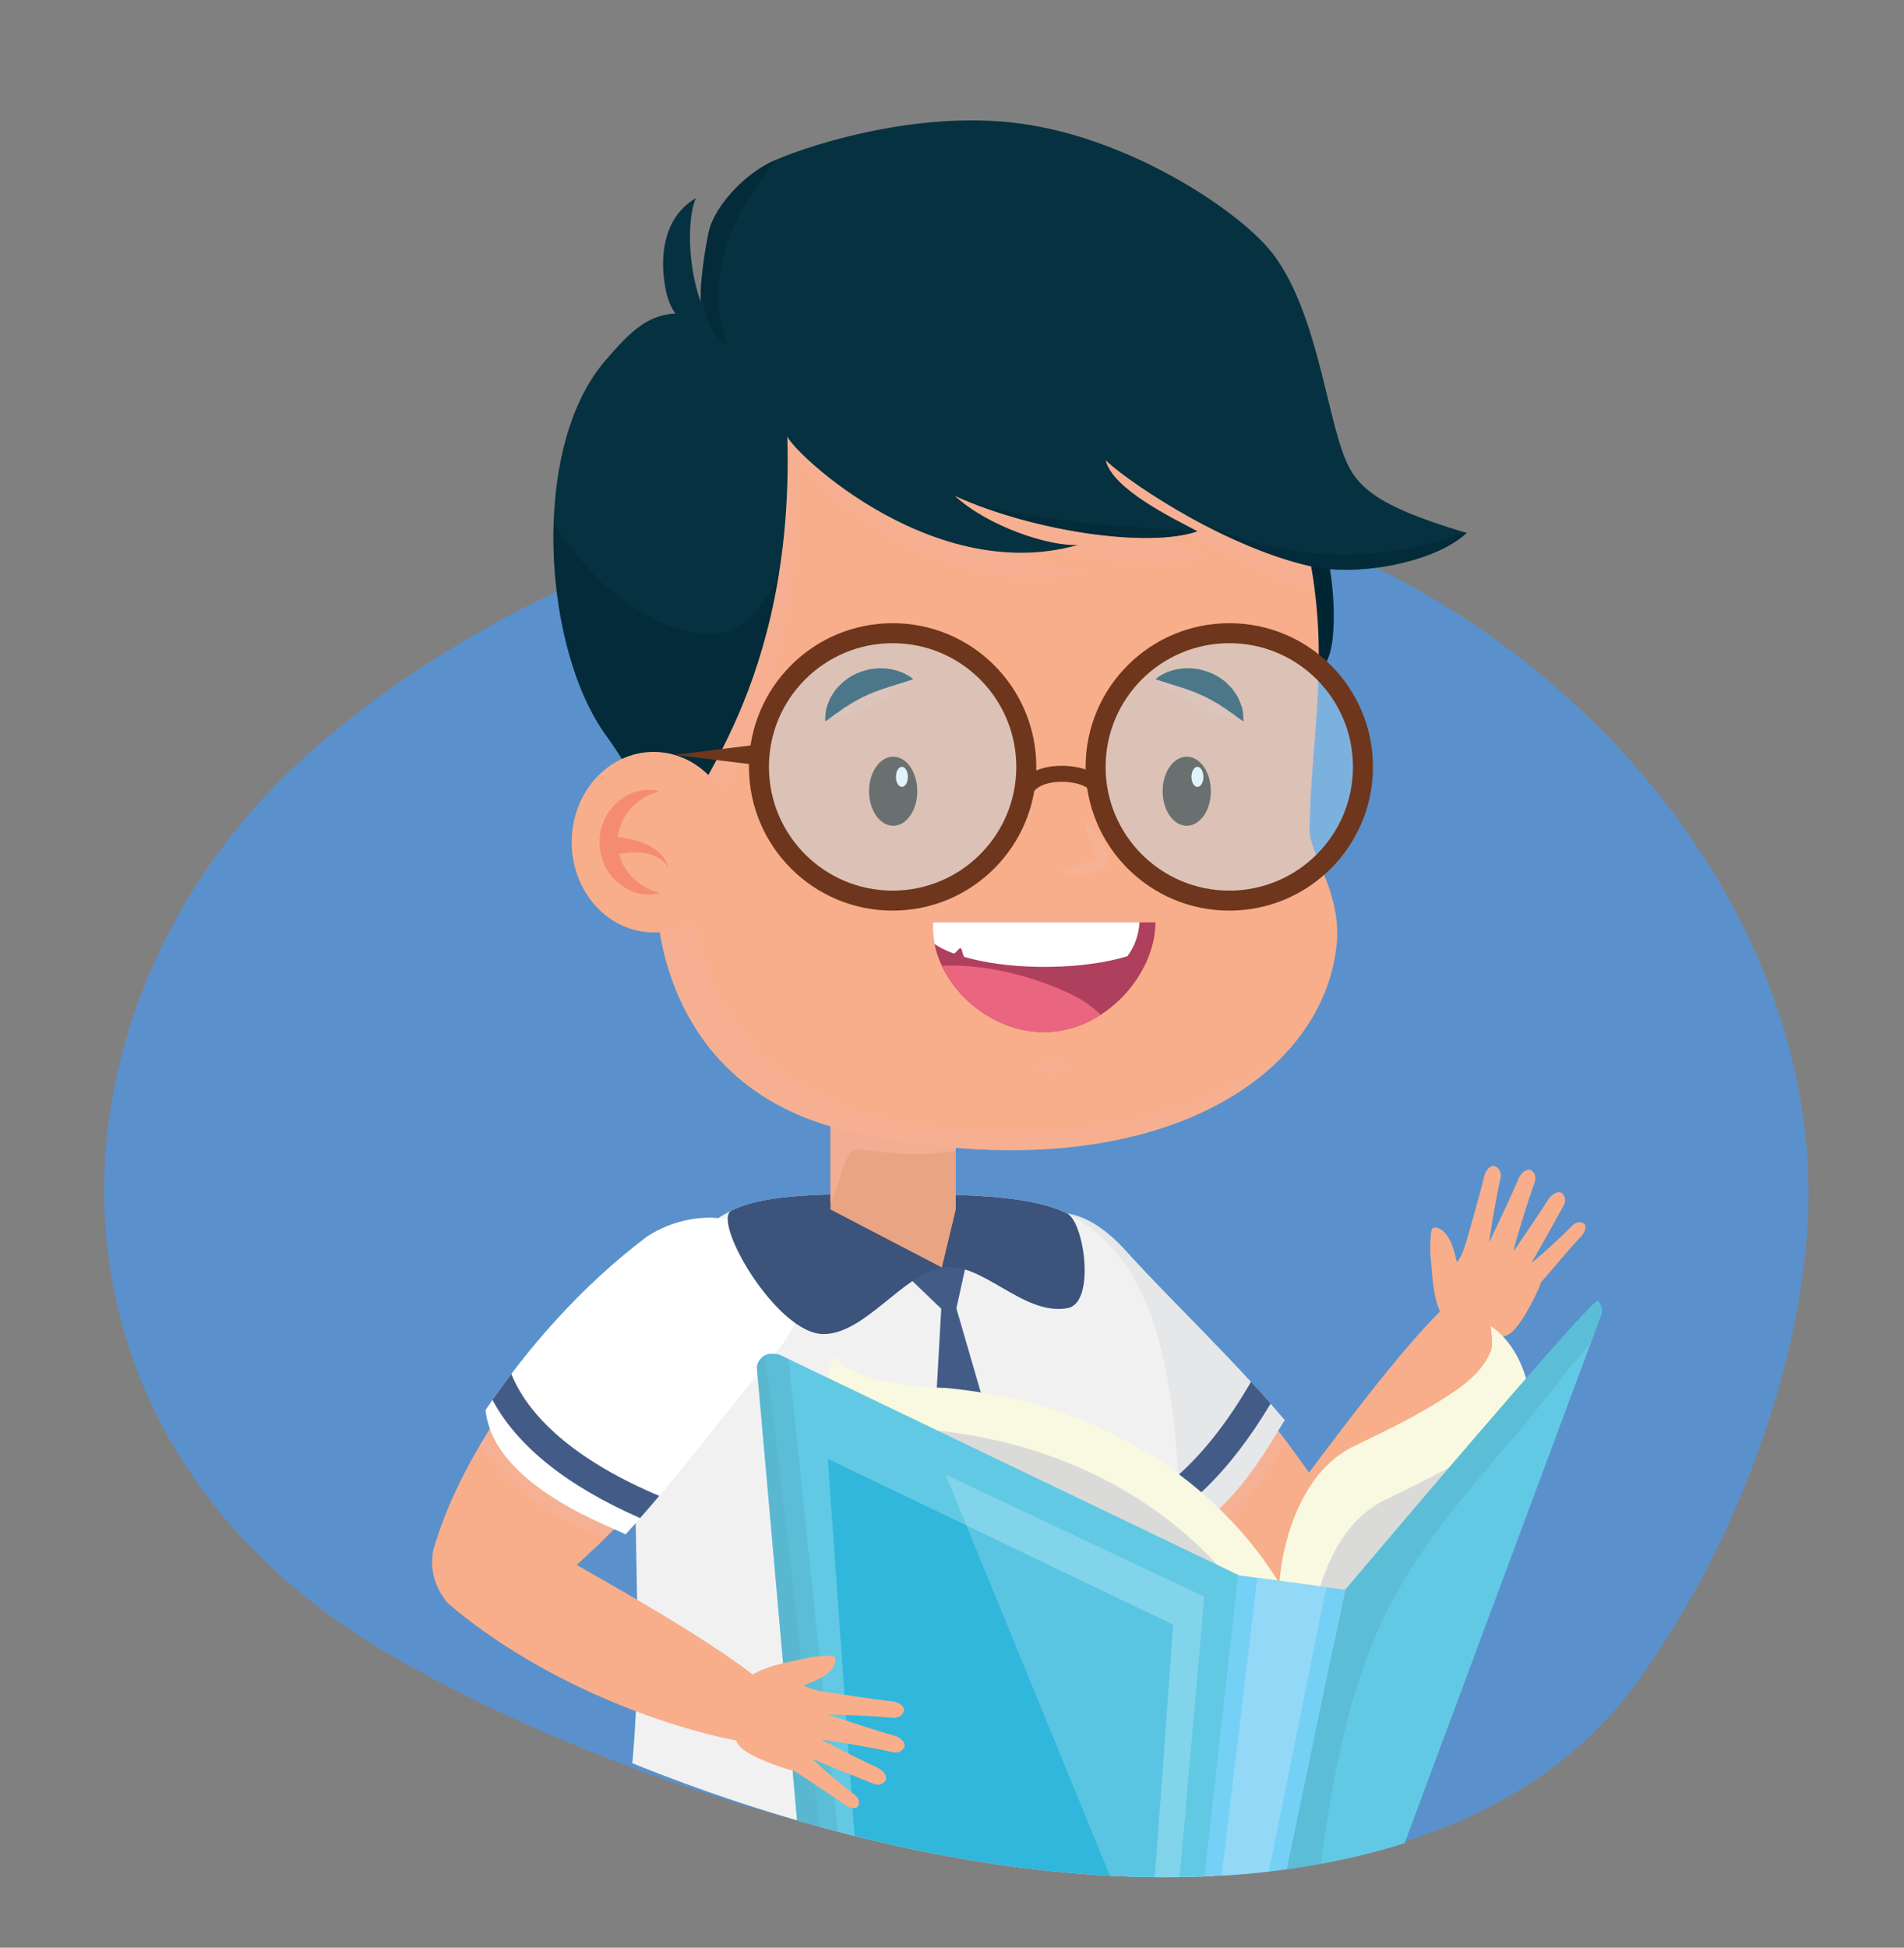
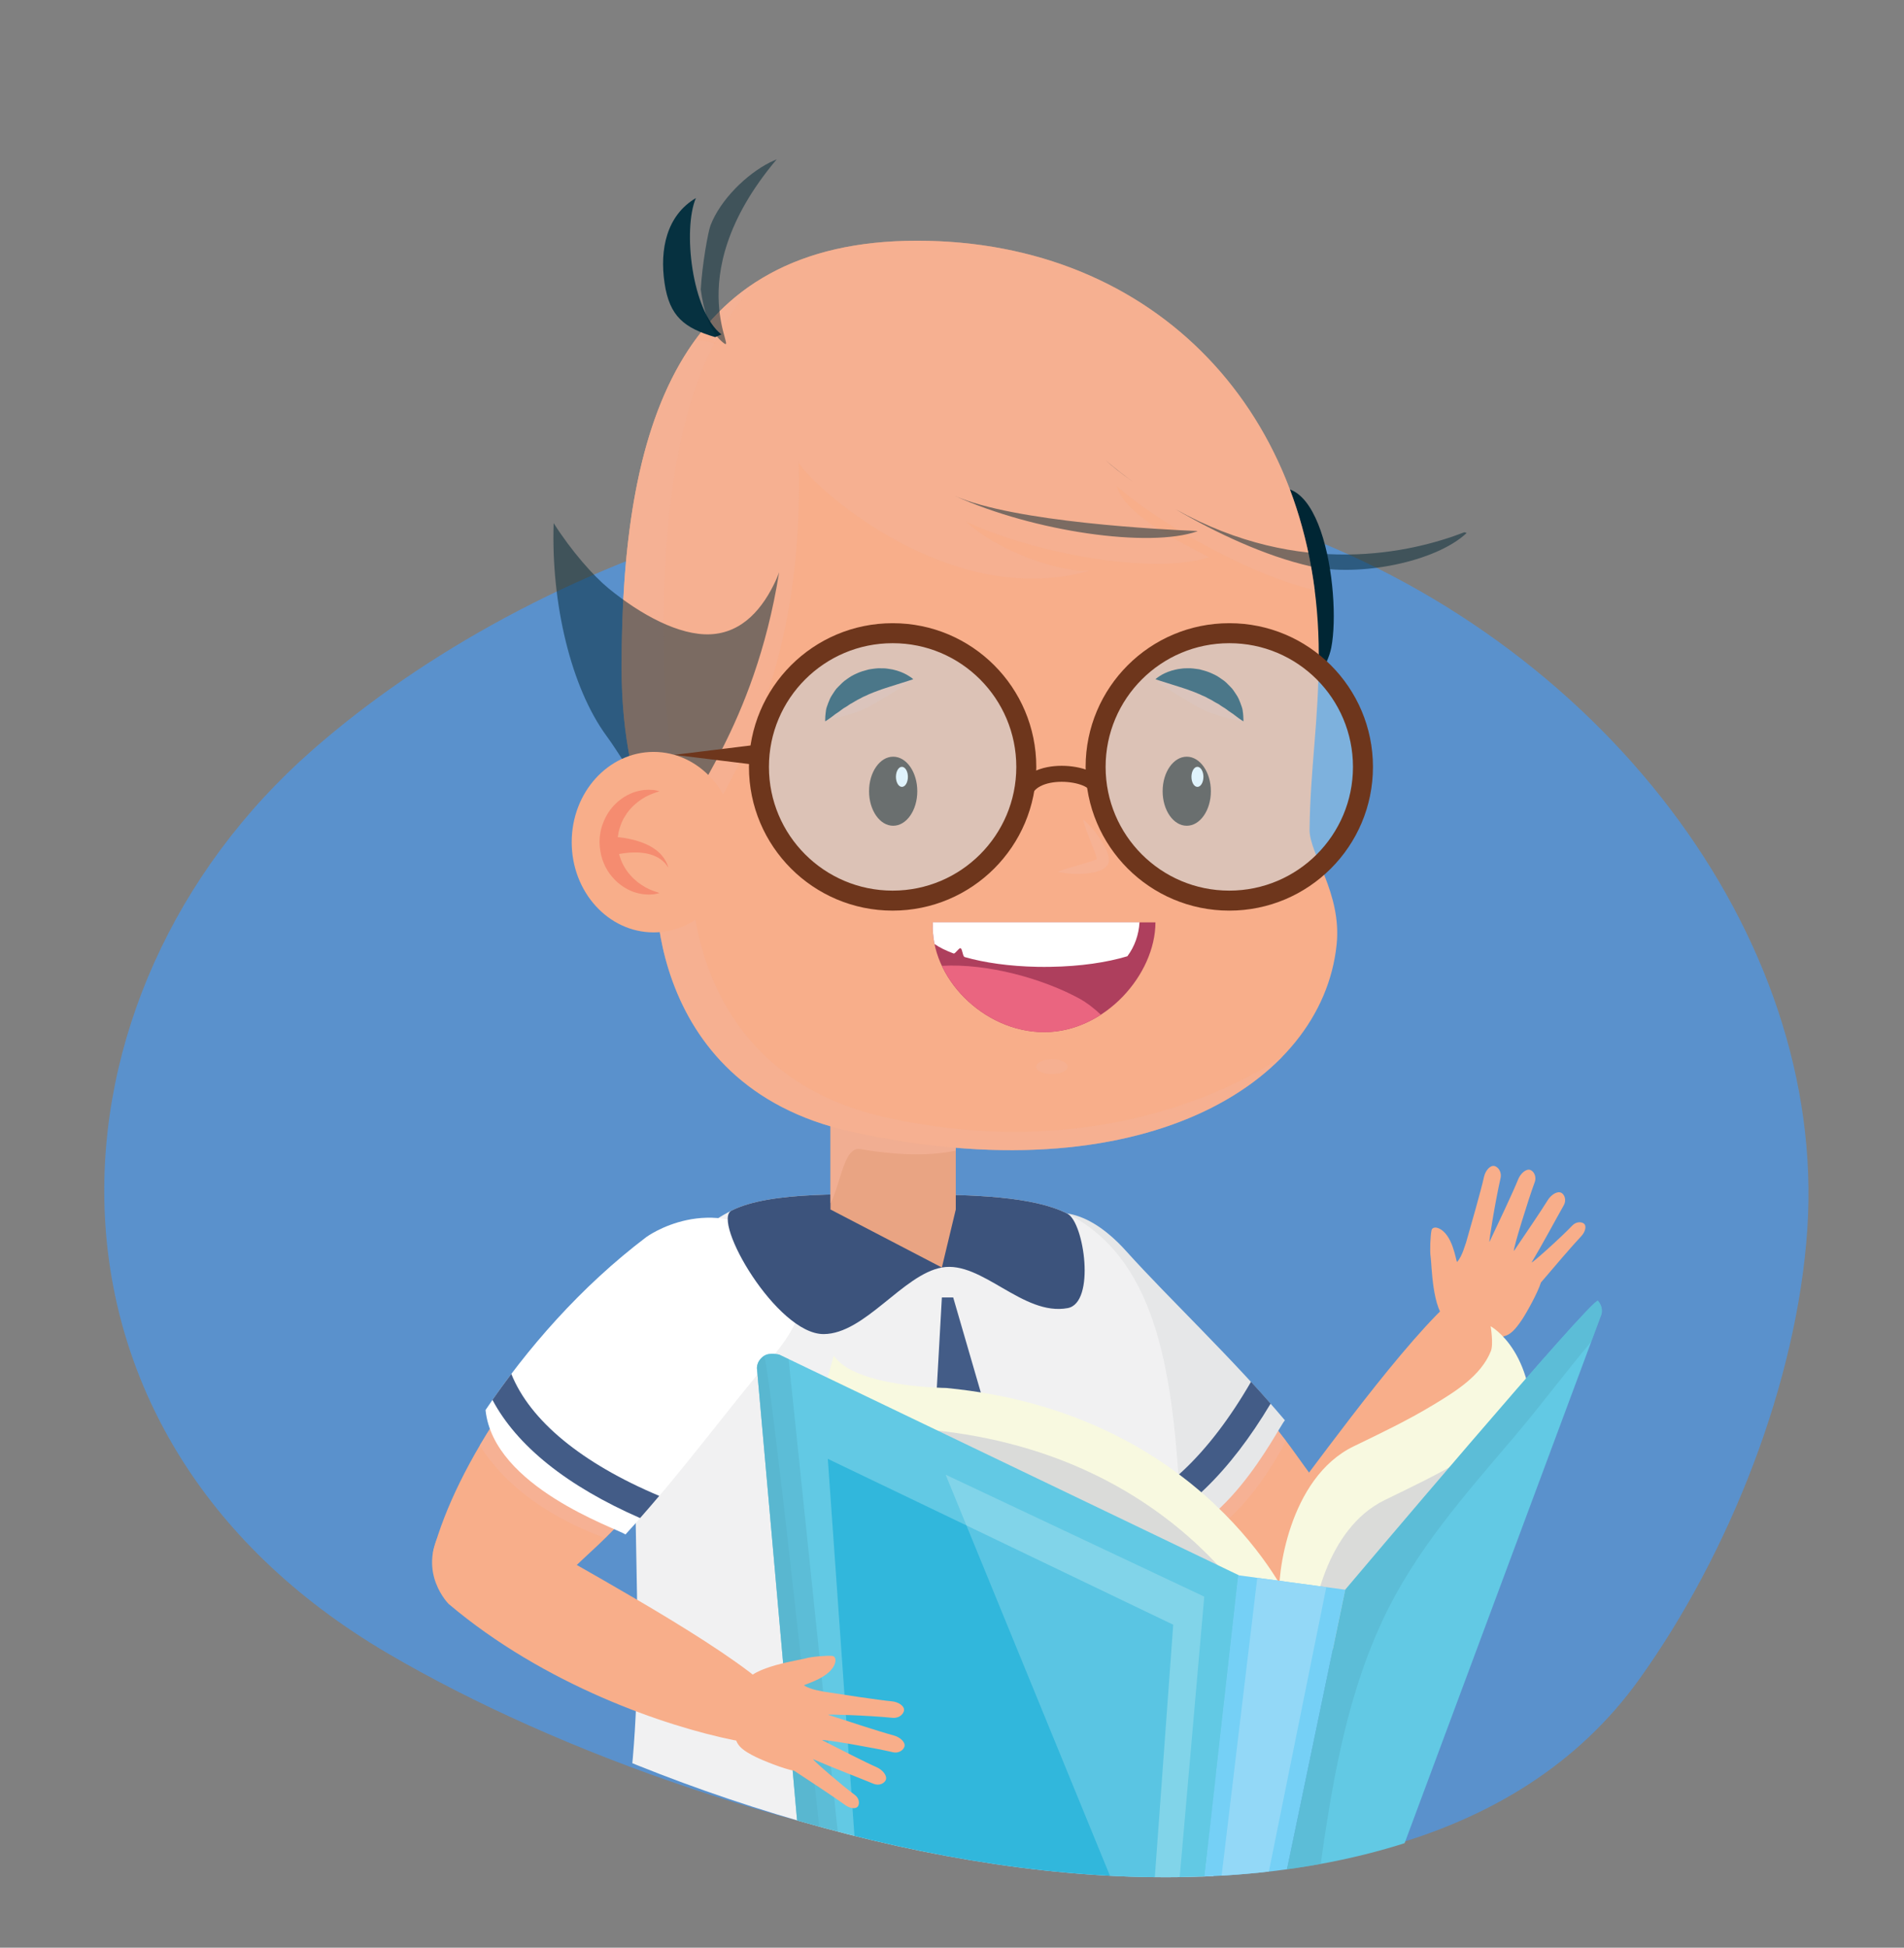
<svg xmlns="http://www.w3.org/2000/svg" xmlns:xlink="http://www.w3.org/1999/xlink" version="1.1" id="Layer_1" x="0px" y="0px" viewBox="0 0 2068.2 2115" style="enable-background:new 0 0 2068.2 2115;" xml:space="preserve">
  <rect x="0" y="0" width="2068.2" height="2115" fill="#808080" stroke="none" />
  <style type="text/css">
	.st0{fill:#5A91CC;}
	.st1{clip-path:url(#SVGID_00000121968495077191819930000010148070556010547597_);}
	.st2{fill:#002634;}
	.st3{fill:#F8AE8A;}
	.st4{opacity:0.7;fill:#F5B399;}
	.st5{fill:#E6E7E8;}
	.st6{fill:#435C87;}
	.st7{fill:#FFFFFF;}
	.st8{fill:#3C537C;}
	.st9{fill:#F1F1F2;}
	.st10{fill:#D0D2D3;}
	.st11{fill:#E9A483;}
	.st12{opacity:0.5;fill:#F5B399;}
	.st13{fill:#063140;}
	.st14{opacity:0.5;fill:#002634;}
	.st15{fill:#F58C70;}
	.st16{opacity:0.7;}
	.st17{fill:#F5B399;}
	.st18{fill:#AE3F5D;}
	.st19{fill:#EA6580;}
	.st20{fill:#3B2314;}
	.st21{opacity:0.5;fill:#D57E35;}
	.st22{opacity:0.4;fill:#B2E2F9;}
	.st23{fill:none;stroke:#6E361C;stroke-width:21.716;stroke-miterlimit:10;}
	.st24{fill:none;stroke:#6E361C;stroke-width:17.373;stroke-linecap:round;stroke-linejoin:round;stroke-miterlimit:10;}
	.st25{fill:#6E361C;}
	.st26{fill:#F8F9E0;}
	.st27{fill:#DADBD9;}
	.st28{fill:#62C9E4;}
	.st29{opacity:0.5;fill:#57B3CB;}
	.st30{opacity:0.5;fill:#00A7D5;}
	.st31{opacity:0.2;fill:#FFFFFF;}
	.st32{fill:#75D0F6;}
	.st33{fill:#93D8F7;}
</style>
  <g id="Background">
</g>
  <g>
    <path class="st0" d="M803.1,567.5c188.9-53.5,394.1-62.5,581,2.3c353.2,122.6,600.3,444.8,579.1,764.6   c-11,166-84.3,352.2-182.7,489.3c-265,369.3-994.5,185.3-1358.5-27.8C9.3,1554.3,40,1077.1,339,814.8   C459.5,709,624,618.3,803.1,567.5z" />
  </g>
  <g>
    <defs>
      <path id="SVGID_1_" d="M877.9,63c196.6-83.1,435.5-7.6,621.2,62c350.9,131.6,578.7,528.3,533.3,942.1    c-23.6,214.7-75.8,501.4-186.3,685.4c-297.6,495.6-1111,247.5-1466.1,0C-22.8,1472,91.2,879,415.5,518.6    C546.3,373.3,691.5,141.8,877.9,63z" />
    </defs>
    <clipPath id="SVGID_00000008111029735437478850000017293579403825188788_">
      <use xlink:href="#SVGID_1_" style="overflow:visible;" />
    </clipPath>
    <g style="clip-path:url(#SVGID_00000008111029735437478850000017293579403825188788_);">
      <path class="st2" d="M1446.1,703.2c-7.8,39.9-64.4,94.2-104.9,63.7c-41.6-31.4-21.4-185.6,15.9-220.1    C1433.8,476.1,1457.5,644.7,1446.1,703.2z" />
      <g>
        <g>
          <path class="st3" d="M1099.2,1480.3c0,0-36.1-65.1,20.7-120.9c42.6-41.8,85.4-4,104.4,17.1c50.9,56.5,130.5,128.7,183,202.3      c53.9,75.6,79.9,100.8,68.4,114.3c-13.1,15.2-67.8,67.1-89.4,58.2C1301.9,1716.4,1178.5,1617.8,1099.2,1480.3z" />
          <path class="st4" d="M1119.9,1359.4c-56.8,55.8-20.7,120.9-20.7,120.9c49.8,86.3,116.9,157.2,180.8,206.7      c52.2-24.5,89.9-70.7,116.9-122.4c-52.2-68.6-125-135.2-172.6-188.1C1205.4,1355.3,1162.5,1317.5,1119.9,1359.4z" />
          <path class="st5" d="M1102.3,1338.9c-65.9,64.7-24.1,140.3-24.1,140.3c44.7,77.5,104,144.1,164.4,196.9      c83.9,1.8,144.6-123.9,153.1-133.8c-56.7-67.2-125.1-131.2-172.3-183.6C1201.5,1334.2,1151.8,1290.3,1102.3,1338.9z" />
          <path class="st6" d="M1380.2,1524.2c-7-8-14.1-15.9-21.3-23.7c-45.9,79.4-98.8,129-151.7,142.8c8.4,8.2,16.9,16.2,25.4,23.9      C1285.5,1647.1,1335.7,1598.7,1380.2,1524.2z" />
          <path class="st3" d="M1446.7,1742.2c0,0-37.8,29.5-79.7-1.4c-31.4-23.2-4.1-64.7,11.2-84.1c41-51.9,133.3-183.1,193.9-240.3      c26.1-24.7,66.7,17.7,60.4,36.3C1608,1525.5,1547,1649.9,1446.7,1742.2z" />
          <path class="st3" d="M1572,1433.4c-16.5-8.9-16.8-62-18-68.6c-1-6-0.3-23.3,1-28.9c0.5-2.2,3-3.8,7.1-2.3      c16,5.9,19.5,36.2,20.6,36.8c5.9-6.3,9.1-20.1,9.6-20.4c5.6-19.7,16.3-56.7,19.7-72.1c1.4-6.3,6.4-12.9,11.4-11.7      c3.5,0.8,8.2,5.9,6.5,13.4c-6.1,27.1-12.7,68.8-12,69c8.7-18.4,25.4-53.5,31.3-68.2c2.5-6,8.5-11.7,13.2-9.9      c3.4,1.3,7.3,6.9,4.4,14c-6.2,16.5-23.8,73.1-22.3,73.9c12-17.7,29.5-43.4,36.7-55.1c3.4-5.6,10.3-10.4,14.8-8      c3.2,1.7,6.2,7.7,2.2,14.3c-8,14-22.4,41.1-34.5,61.3c0.9,0.7,32.7-27.9,44.1-40c4.6-4.8,10.4-4.1,12.8-2.1      c3.2,2.8,1,9.4-2.9,13.5c-9.7,10.2-32.8,37.3-43.9,50.4c-3.3,10.8-15.2,32.2-20.2,39.8c-8.1,12.2-13.2,16.8-19.9,18.6l-13.3,4.3      C1620.3,1455,1591.1,1456.2,1572,1433.4z" />
        </g>
      </g>
      <g>
        <g>
          <path class="st3" d="M675.5,2482.6c-32.4,57.2-74.3,299.5-56.2,314c15.5,12.3,97,32.6,102.6,23.7      c21.1-33.6,113.6-277.3,113.6-277.3s11.8-47.8-40-71.4C719.6,2437,688.9,2458.9,675.5,2482.6z" />
        </g>
        <g>
          <path class="st7" d="M632.9,2631.8c-15.1,78-23.7,156.7-13.6,164.7c15.5,12.3,97,32.6,102.6,23.7      c10.6-16.9,39.4-87.3,65.4-152.9c0,0-27.4,7.6-54.2,2.4C661.5,2651.7,632.9,2631.8,632.9,2631.8z" />
        </g>
        <g>
          <path class="st3" d="M834.6,2542.9c30.4-58.2,118.6-304.5,100-318.3c-15.9-11.8-219.5-62.3-224.9-53.2      c-19.9,34.3-37.1,316.6-37.1,316.6s-10.2,48.2,42.4,70C792.1,2589.9,822.1,2567,834.6,2542.9z" />
        </g>
      </g>
      <g>
        <g>
          <path class="st3" d="M1131.8,2529.5c-10,64.9,36.7,306.4,58.8,313.5c18.9,6,102.2-3.9,104.3-14.3c7.8-38.9,7.9-299.5,7.9-299.5      s-5.9-48.9-62.7-52.6C1156.9,2471.3,1136,2502.7,1131.8,2529.5z" />
        </g>
        <g>
          <path class="st7" d="M1144.9,2684.2c13.5,78.3,33.4,154.9,45.7,158.8c18.9,6,102.2-3.9,104.3-14.3c3.9-19.6,5.9-95.6,6.9-166.2      c0,0-23,16.8-49.8,21.5C1178.7,2692.7,1144.9,2684.2,1144.9,2684.2z" />
        </g>
        <g>
          <path class="st3" d="M1302,2529.5c7.8-65.2,2.9-326.7-19.4-333c-19.1-5.4-227.3,19.6-229.1,30c-6.5,39.1,77.6,309.2,77.6,309.2      s7.6,48.7,64.5,50.4C1278.9,2588.6,1298.8,2556.5,1302,2529.5z" />
        </g>
      </g>
      <path class="st8" d="M1336.6,2437.4c0,0-50.7,37.7-126.5,59c-82.1,23.1-122.4,11-122.4,11L983,2214.5c0,0-110-76.4-51.5-162.4    c37.4-55,367.7-78.8,367.7-78.8L1336.6,2437.4z" />
      <path class="st6" d="M884.7,2523.3c0,0-62.6,8.7-139.3-8.9c-83.1-19.1-112.7-49-112.7-49l48.5-307.3c0,0-59.9-119.7,32.7-167.2    c59.2-30.3,360.5,107.1,360.5,107.1L884.7,2523.3z" />
      <path class="st9" d="M1330.9,2086.1c-90.9-308.1,15.8-672.9-171.5-768.2c-36.5-18.6-101.8-20.8-167.4-20.8    c-68.7,0-154.6-4-197.4,17.5c-191.4,96.3-40.2,463.3-141.4,771.4C636.6,2136.2,1345.8,2136.7,1330.9,2086.1z" />
      <g>
        <g>
          <path class="st3" d="M703.6,1364.2c0,0,60.1-44,122.6,5.4c46.8,37,14.7,84.2-3.8,105.8c-49.7,57.6-111.3,145.6-177.7,207      c-68.2,63-90,92-104.8,82.2c-16.7-11-75.1-58.9-69-81.4C494.8,1594.9,577.1,1460.1,703.6,1364.2z" />
          <path class="st4" d="M826.1,1369.6c-62.5-49.3-122.6-5.4-122.6-5.4c-79.4,60.2-141.3,135.7-182.4,205.4      c30.9,48.7,81.4,80.3,136.1,100.6c61.6-60.4,118.5-140.9,165-194.8C840.9,1453.8,873,1406.6,826.1,1369.6z" />
          <path class="st7" d="M844.3,1349.5c-72.5-57.3-142.2-6.2-142.2-6.2c-71.3,54-129.9,121.3-174.7,187.9      c8.7,83.5,141.1,127.9,152,135.1c59.5-64.7,114.4-140.6,160.5-194C861.4,1447.3,898.6,1392.5,844.3,1349.5z" />
          <path class="st6" d="M695.3,1648.5c7-8,14-16,20.8-24.1c-84.5-35.6-140.4-81.8-160.7-132.5c-7.1,9.4-13.9,18.8-20.5,28.2      C561.4,1570,615.8,1613.7,695.3,1648.5z" />
        </g>
      </g>
-       <polygon class="st6" points="975.7,1376.4 1035.9,1434.1 1052.2,1360.5   " />
      <g>
        <path class="st10" d="M1162.1,2884.5c0,0-2.2,48.3,13.4,52.7l197.9,6.1l32.7-6.6l-16.2-27.9L1162.1,2884.5z" />
        <path class="st8" d="M1162.1,2857.7c0-25.2-1.7-51.2,4.4-59.8c6.6-9.2,12.8,27.4,63.2,21.9c45.3-4.9,66.2-20.6,66.2-20.6v-15.6     c0,0,4,9.7,53.7,9.7c16,0,38.8-9.7,38.8-9.7l12,135.1l-155.1-3.2c-4.6,0.4-9.4,0.6-14.8,0.6     C1152.5,2915.8,1162.1,2890,1162.1,2857.7z" />
        <path class="st7" d="M1385.4,2783.6c0.3,0,5.6-4.5,7.8-4.7c73.7-6.1,119.6,42.5,119.6,94.8c0,9.9-1.9,19.4-5.5,28.4     c0,0-37.4,16.6-114.1,16.7c-0.3,0-0.5,0-0.8,0L1385.4,2783.6z" />
        <g>
          <path class="st10" d="M1392.4,2918.8c0.3,0,0.5,0,0.8,0c76.6-0.1,114-16.6,114.1-16.7c-0.7,7.2-2.3,17.8-4.9,24.5      c0,0-35.8,16.5-109.3,16.7c-0.3,0-19.5,0-19.8,0L1392.4,2918.8z" />
        </g>
        <g>
          <path class="st7" d="M1365.8,2819.9c0,0-1.1-0.1-2.8-0.6c-1.7-0.5-3.9-1.5-6.1-3.1c-2.2-1.6-4.4-4-6.1-7.1      c-0.8-1.6-1.6-3.3-2-5.4c-0.6-1.9-0.5-4.3-0.5-6.5c0.5-2.4,0.7-4.8,2.1-7c1.1-2.3,2.7-4.2,4.5-5.6c1.7-1.7,3.6-2.3,5.4-3      c1.8-0.8,3.4-0.7,5-0.8c3-0.2,5.4,0.9,7,1.6c1.6,0.7,2.5,1.4,2.5,1.4s-0.5,1.1-1.4,2.5c-0.4,0.7-0.9,1.6-1.5,2.4      c-0.6,0.8-1,1.9-1.5,2.8c-0.4,1-1.1,1.7-1.2,2.7c-0.2,0.9-0.6,1.5-0.5,2.2c0,0.3,0,0.6-0.1,0.8c0.1,0.3,0.2,0.5,0.1,0.7      c-0.1,0.3,0.1,1-0.1,1.4c0,0.7-0.2,1.3-0.2,2.2c-0.1,0.8-0.2,1.8-0.3,2.9c-0.2,2.1-0.4,4.5-0.7,6.8c-0.3,2.3-0.6,4.5-1,6.2      C1366.1,2818.8,1365.8,2819.9,1365.8,2819.9z" />
        </g>
        <polygon class="st6" points="1281.1,2808.5 1332.1,2802.7 1300.2,2742.5 1290.6,2756.1    " />
        <g>
          <path class="st7" d="M1333.4,2819.9c0,0-1.1-0.1-2.8-0.6c-1.7-0.5-3.9-1.5-6.1-3.1c-2.2-1.6-4.4-4-6.1-7.1      c-0.8-1.6-1.6-3.3-2-5.4c-0.6-1.9-0.5-4.3-0.5-6.5c0.5-2.4,0.7-4.8,2.1-7c1.1-2.3,2.7-4.2,4.5-5.6c1.7-1.7,3.6-2.3,5.4-3      c1.8-0.8,3.4-0.7,5-0.8c3-0.2,5.4,0.9,7,1.6c1.6,0.7,2.5,1.4,2.5,1.4s-0.5,1.1-1.4,2.5c-0.4,0.7-0.9,1.6-1.5,2.4      c-0.6,0.8-1,1.9-1.5,2.8c-0.4,1-1.1,1.7-1.2,2.7c-0.2,0.9-0.6,1.5-0.5,2.2c0,0.3,0,0.6-0.1,0.8c0.1,0.3,0.2,0.5,0.1,0.7      c-0.1,0.3,0.1,1-0.1,1.4c0,0.7-0.2,1.3-0.2,2.2c-0.1,0.8-0.2,1.8-0.3,2.9c-0.2,2.1-0.4,4.5-0.7,6.8c-0.3,2.3-0.6,4.5-1,6.2      C1333.7,2818.8,1333.4,2819.9,1333.4,2819.9z" />
        </g>
      </g>
      <g>
        <path class="st10" d="M572.2,2838.6c0,0-20.7,43.7-8,53.8l180.2,82.2l32.7,6.6l-4.1-32L572.2,2838.6z" />
        <path class="st8" d="M582.5,2814c9.7-23.2,18.2-47.9,27.2-53.4c9.6-5.9,1.2,30.2,49.8,44.7c43.7,13,69.1,6.6,69.1,6.6l6-14.4     c0,0,0,10.5,45.7,29.7c14.8,6.2,39.5,6.1,39.5,6.1l-41.2,129.3L637,2899.6c-4.4-1.4-8.9-3-13.9-5.1     C551.2,2863.8,570,2843.8,582.5,2814z" />
-         <path class="st7" d="M817.1,2832c0.2,0.1,7-2,9-1.3c70.3,22.9,93.9,85.4,73.6,133.7c-3.8,9.1-9.3,17.2-16,24.1     c0,0-40.9,0.8-111.7-28.7c-0.3-0.1-0.5-0.2-0.7-0.3L817.1,2832z" />
        <g>
          <path class="st10" d="M771.3,2959.4c0.2,0.1,0.5,0.2,0.7,0.3c70.7,29.5,111.6,28.8,111.7,28.8c-3.4,6.4-9,15.5-14,20.7      c0,0-39.4,1.4-107.2-26.9c-0.3-0.1-18-7.6-18.2-7.7L771.3,2959.4z" />
        </g>
        <g>
          <g>
            <path class="st7" d="M785,2857.9c0,0-1-0.5-2.4-1.6c-1.3-1.1-3-2.9-4.5-5.2c-1.4-2.4-2.6-5.4-2.9-9c-0.1-1.8-0.2-3.7,0.3-5.7       c0.2-2,1.2-4.1,2.1-6.2c1.4-2,2.5-4.1,4.7-5.6c1.9-1.7,4.1-2.8,6.3-3.5c2.2-0.9,4.2-0.7,6.1-0.7c1.9-0.1,3.4,0.7,4.9,1.2       c2.9,1,4.6,2.9,5.8,4.2c1.2,1.3,1.7,2.2,1.7,2.2s-0.9,0.8-2.3,1.8c-0.7,0.5-1.5,1.1-2.3,1.6c-0.9,0.5-1.7,1.3-2.5,2       c-0.7,0.7-1.7,1.2-2.2,2c-0.5,0.8-1.2,1.2-1.3,1.9c-0.1,0.3-0.2,0.5-0.4,0.7c0,0.3-0.1,0.6-0.2,0.7c-0.2,0.3-0.3,0.9-0.6,1.3       c-0.2,0.6-0.7,1.1-1,1.9c-0.4,0.7-0.9,1.6-1.4,2.6c-1,1.9-2.1,4-3.2,6c-1.2,2-2.3,3.9-3.3,5.3       C785.7,2856.9,785,2857.9,785,2857.9z" />
          </g>
        </g>
        <polygon class="st6" points="711.3,2814.7 760.6,2829 754.5,2761.1 740.3,2769.9    " />
        <g>
          <g>
            <path class="st7" d="M755.1,2845.3c0,0-1-0.5-2.4-1.6c-1.4-1.1-3-2.9-4.5-5.2c-1.4-2.4-2.6-5.4-2.9-9c-0.1-1.8-0.2-3.7,0.3-5.7       c0.2-2,1.2-4.1,2.1-6.2c1.4-2,2.5-4.1,4.7-5.6c1.9-1.7,4.1-2.8,6.3-3.5c2.2-0.9,4.2-0.7,6.1-0.7c1.9,0,3.4,0.7,4.9,1.2       c2.9,1,4.6,2.9,5.8,4.2c1.2,1.3,1.7,2.2,1.7,2.2s-0.9,0.8-2.3,1.8c-0.7,0.5-1.5,1.1-2.3,1.6c-0.9,0.5-1.7,1.3-2.5,2       c-0.7,0.7-1.7,1.2-2.2,2c-0.5,0.8-1.2,1.2-1.3,1.9c-0.1,0.3-0.2,0.5-0.4,0.7c0,0.3-0.1,0.6-0.2,0.7c-0.2,0.3-0.3,0.9-0.6,1.3       c-0.2,0.6-0.7,1.1-1,1.9c-0.4,0.7-0.9,1.6-1.4,2.6c-1,1.9-2.1,4-3.2,6c-1.2,2-2.3,3.9-3.3,5.3       C755.8,2844.4,755.1,2845.3,755.1,2845.3z" />
          </g>
        </g>
      </g>
      <path class="st8" d="M1159.4,1317.9c-36.5-18.6-101.8-20.8-167.4-20.8c-68.7,0-154.6-4-197.4,17.5c-22,11.1,49.2,134.2,100,134.1    c44.8-0.1,86.2-64.7,128.5-72.3c43.3-7.8,88,53.1,136.6,44.1C1190.3,1414.9,1177.7,1327.3,1159.4,1317.9z" />
      <g>
        <polygon class="st6" points="1004.3,1744.9 1082.1,1788.3 1128.4,1728.9 1035.4,1408.9 1023.1,1408.9    " />
        <polygon class="st7" points="1005.2,1729.4 1082,1769 1122.2,1707.7 1114.3,1680.2 1074.6,1740.8 1006.5,1705.7    " />
      </g>
      <path class="st7" d="M644.9,2388.2l-5.1,32.6c46.5,26.1,123.8,50.5,250.8,50.5c5.7,0,11.5,0,17.4-0.2l13.7-30.7    C769.6,2445,687.6,2415.4,644.9,2388.2z" />
      <path class="st5" d="M1332.4,2384.5l-2.7-33c-125.3,67.6-211.1,86.4-266.3,87.9l10.9,30.6c56-3.6,134.7-22.8,241.4-76.8    C1321.2,2390.3,1326.7,2387.5,1332.4,2384.5z" />
      <polygon class="st11" points="1038.2,1313.4 1023.1,1376.4 902.1,1313.4 902.1,1084.6 1038.2,1084.6   " />
      <path class="st4" d="M1038.2,1211l-115.8-57.6c-3.3,2.2-6.6,4.4-10,6.5c-3.3,2.1-6.8,4.3-10.3,6.6v140.3    c10.9-20.5,14.5-61.9,32.1-59c49.7,8.3,81.7,6.3,104,1.7V1211z" />
      <g>
        <path class="st3" d="M1432.5,710.9c0-260.2-176.2-449.5-436.4-449.5c-260.2,0-320.9,203.3-320.9,463.5     c0,72.5,12.7,137.8,41.9,199.1c-10.9,24.2-21.3,254.1,207,304.7c313.7,69.5,512-49.9,527.8-203c5.8-56-29.6-98.1-29.4-124.7     C1423.3,833.1,1432.5,783.4,1432.5,710.9z" />
        <path class="st12" d="M996.2,261.4c-102.3,0-173.7,31.4-222.8,85.4c-0.5,14.3,0.7,25.3,5.1,26.6c-8.4-2.5-16-3.9-23.1-4.4     c-61.3,84.3-80.1,211.3-80.1,355.9c0,47.8,5.6,92.5,17.7,135c19.7,29.9,43,61.8,66.8,57.9c-6-24.3,115.7-140.8,107.7-415.8     c5.6,16.2,157.3,162.8,316,117.8c-31.4,2.1-98.5-20.4-134-53.2c86.3,39.1,211.4,56.8,263.5,38.4c-26.5-14.2-91.7-45.2-99.7-77     c33.5,30.6,129.9,91.7,214.9,113.1C1399.5,417.6,1232.4,261.4,996.2,261.4z" />
        <path class="st12" d="M962.6,1213.5c-228.3-50.6-217.9-280.5-207-304.7c-29.2-61.3-34.9-149-34.9-221.4     c0-160.3,23.1-299.1,101.7-381.9c-115.5,73.5-147.2,231.6-147.2,419.5c0,72.5,12.7,137.8,41.9,199.1     c-10.9,24.2-21.3,254.1,207,304.7c222.5,49.3,387,3.5,469.4-81.9C1302.8,1206.9,1149.7,1255,962.6,1213.5z" />
        <g>
-           <path class="st13" d="M855.2,472.6c-6,6,151.3,165.8,316,119.1c-31.4,2.1-98.5-20.4-134-53.2c86.3,39.1,211.4,56.8,263.5,38.4      c-26.5-14.2-91.7-45.2-99.7-77c34.5,31.5,135.9,95.5,222.7,115c52.2,11.8,136.1-4.7,169.4-36.2      c-107.1-31.8-123.4-53.5-136.4-92.6c-18.3-55.3-31.6-163.6-80.8-218.6c-39.7-44.3-150.4-117-266.5-133.2      c-117.6-16.4-244.4,28.1-272.7,42.1c-26.1,13-54.2,40.6-64.9,68.4c-4.1,10.8-18.4,96.7-5.7,100.5c-52.1-15.5-76,8.2-109.2,47      c-82,95.8-66.9,313.4,2,407.1c23,31.2,55.1,95.7,88.5,90.3C741.6,865.4,863.6,748.5,855.2,472.6z" />
          <path class="st13" d="M783.7,363.2c-32.5-25.3-42.1-114.5-27.8-148.1c-31.9,18.8-39.5,55.9-34,92.5      c5.4,36.1,21.3,48.5,54.9,58.5L783.7,363.2z" />
        </g>
        <path class="st14" d="M842.8,630.1c-13.7,29.8-35.8,57.2-71.4,58.7c-33.6,1.4-75.2-21.1-110.4-49.9     c-16.6-13.7-40.1-40.2-59.6-70.8c-2.9,87.2,18.9,178.7,57.6,231.3c23,31.2,55.1,95.7,88.5,90.3c-4.8-19.4,71.7-97.6,98.8-268.2     C845.3,624.3,844.1,627.2,842.8,630.1z" />
        <g>
          <g>
            <path class="st3" d="M799,914.5c0,54.1-39.9,98-89,98c-49.2,0-89-43.9-89-98c0-54.1,39.8-98,89-98       C759.1,816.5,799,860.4,799,914.5z" />
          </g>
          <g>
            <g>
              <path class="st15" d="M716.3,969.8c0,0-0.7,0.2-2,0.5c-1.3,0.2-3.1,0.9-5.6,0.9c-1.3,0.1-2.7,0.1-4.3,0.2        c-1.5,0-3.2-0.2-5-0.3c-3.6-0.4-7.6-1.3-11.9-2.8c-4.2-1.7-8.7-3.9-12.9-7.1c-4.4-3.1-8.3-7.1-11.9-11.8        c-3.6-4.7-6.4-10.3-8.4-16.2c-2-6-2.9-12.3-3.1-18.7c0.2-3.8,0.1-5.3,0.8-9.2c0.4-3.5,1.4-6.5,2.3-9.5        c2.1-5.9,4.9-11.5,8.4-16.2c3.6-4.7,7.6-8.8,11.9-11.8c4.2-3.2,8.8-5.4,12.9-7.1c4.3-1.5,8.3-2.4,11.9-2.8        c1.8-0.1,3.5-0.3,5-0.3c1.5,0.1,2.9,0.2,4.2,0.2c2.5,0,4.4,0.7,5.7,0.9c1.3,0.3,2,0.5,2,0.5s-0.7,0.2-1.9,0.7        c-1.2,0.4-3.1,0.9-5.2,1.8c-2.2,0.8-4.8,2-7.6,3.4c-2.8,1.5-5.7,3.4-8.6,5.6c-2.9,2.3-5.9,4.9-8.5,8c-2.8,3-5,6.6-7.2,10.3        c-2.1,3.8-3.5,7.9-4.8,12.2c-0.5,2.2-1,4.4-1.2,6.3c-0.4,1.4-0.4,5.4-0.5,6.9c0.1,4.5,0.6,8.9,1.7,13.2        c1.2,4.2,2.7,8.4,4.8,12.2c2.1,3.7,4.4,7.3,7.2,10.3c2.6,3.1,5.6,5.7,8.5,8.1c3,2.2,5.9,4.1,8.6,5.6c1.4,0.7,2.8,1.3,4,2        c1.3,0.5,2.4,1,3.5,1.4c2.1,0.9,4.1,1.4,5.3,1.8C715.7,969.6,716.3,969.8,716.3,969.8z" />
            </g>
          </g>
          <g>
            <path class="st15" d="M665.3,908.8c-0.1,0,1.3,0,3.4,0.1c2.1,0.1,5,0.4,8.5,0.9c3.5,0.5,7.5,1.3,11.7,2.4       c4.2,1.1,8.6,2.6,12.9,4.5c4.3,1.9,8.3,4.4,11.7,7c1.6,1.5,3.3,2.8,4.6,4.3c1.2,1.6,2.5,2.9,3.4,4.3c0.8,1.5,1.6,2.8,2.3,4       c0.6,1.2,0.9,2.4,1.3,3.2c0.6,1.8,1,2.8,1,2.8s-0.6-0.9-1.7-2.4c-0.6-0.7-1.1-1.7-2-2.6c-0.9-0.9-2-1.9-3.1-2.9       c-1.2-1-2.7-1.8-4-2.8c-1.4-0.9-3.2-1.6-4.9-2.4c-3.5-1.4-7.4-2.4-11.3-2.9c-4-0.6-8-0.7-11.7-0.6c-3.8,0.1-7.2,0.5-10.2,0.9       c-3,0.4-5.4,0.9-7,1.3c-1.6,0.4-2.4,0.6-2.5,0.6c-5.4,0.6-10.2-3.3-10.8-8.7C656,914.2,659.9,909.4,665.3,908.8z" />
          </g>
        </g>
        <g class="st16">
          <path class="st17" d="M1176.3,889.6c0,0,5.3,4.2,11.5,11.7c3.2,3.8,6.5,8.4,9.7,13.7c1.6,2.7,3.1,5.5,4.5,8.7      c0.7,1.6,1.3,3.3,1.8,5.3c0.4,1.9,1.1,4.4,0.3,7.9c-0.2,0.8-1.2,2.7-1.8,3.4c-0.5,0.6-1.2,1.3-1.7,1.7c-1.1,0.9-2.1,1.5-3.1,2.1      c-1.9,1-3.7,1.6-5.4,2.2c-3.4,1.1-6.7,1.6-9.8,2c-6.2,0.7-12,0.9-16.9,0.6c-9.8-0.5-16.3-2.3-16.3-2.3s1.6-0.7,4.3-1.6      c2.7-0.9,6.6-2.2,11.2-3.5c4.5-1.3,9.8-2.8,15.4-4.5c2.7-0.8,5.5-1.7,8-2.7c1.2-0.5,2.4-1.1,3.3-1.5c0.4-0.2,0.7-0.5,0.8-0.6      c0.1-0.1-0.1,0,0,0c-0.2,0-0.7,1.3-0.6,1.3c0,0.4,0-0.3-0.2-1.5c-0.3-1.1-0.6-2.5-1.1-3.8c-0.9-2.7-2-5.4-3-8.1      c-2.1-5.4-4.2-10.5-5.8-15c-1.7-4.5-3-8.3-3.8-11.1C1176.7,891.3,1176.3,889.6,1176.3,889.6z" />
        </g>
        <g>
          <g>
            <path class="st18" d="M1013.3,1001.6c-3.3,59.6,54.8,119.2,120.9,119.2c66.1,0,120.8-62.6,120.9-119.2H1013.3z" />
          </g>
          <path class="st7" d="M1013.3,1001.6c-0.4,7.9,0.3,15.8,1.8,23.5c5.4,3.8,12.4,7.2,20.7,10.3c1.8,0.7,5.7-6.3,7.6-5.7      c2.1,0.7,2.2,9,4.5,9.6c21.3,6.1,48.6,10,78.7,10.6c2.7,0.1,12.7,0.1,14.8,0c32.1-0.5,61.1-4.8,83.2-11.5      c8-10.7,12.4-23.5,13.2-36.9H1013.3z" />
        </g>
        <path class="st19" d="M1134.2,1120.8c22.4,0,43.5-7.2,61.6-18.9c-7.7-7.3-15.8-13.4-22.7-17.2c-40-21.9-100.2-38.7-149.9-35.9     C1042.1,1089.1,1086,1120.8,1134.2,1120.8z" />
        <path class="st12" d="M1159.7,1158.3c0,4.5-7.7,8.1-17.1,8.1c-9.5,0-17.1-3.7-17.1-8.1c0-4.5,7.7-8.1,17.1-8.1     C1152.1,1150.2,1159.7,1153.8,1159.7,1158.3z" />
        <path class="st4" d="M897.8,781.8c0,0,33-56.6,92.7-42.5c0,0-18.7,12-43.2,26.2C927.4,777.1,897.8,781.8,897.8,781.8z" />
        <path class="st4" d="M1349.2,783.2c0,0-33-56.6-92.7-42.5c0,0,18.7,12,43.2,26.2C1319.7,778.5,1349.2,783.2,1349.2,783.2z" />
        <g>
          <g>
            <path class="st13" d="M1255.1,737.6c0,0,1.5-1.5,4.5-3.4c3-2,7.5-4.3,13.2-6c2.9-0.8,6-1.6,9.5-2c3.4-0.6,7.1-0.5,10.9-0.5       c1.9,0,3.8,0.4,5.8,0.6c2,0.3,4,0.4,5.9,1.1c4,1,7.9,2.2,11.7,4c1.9,0.9,3.8,1.7,5.6,2.8c1.8,1.1,3.5,2.3,5.2,3.5       c3.5,2.1,6.3,5.3,9,8c2.9,2.6,4.7,6.1,6.7,8.9c2,2.9,3.2,6,4.3,8.9c1,2.9,2.1,5.4,2.4,7.9c0.4,2.4,0.6,4.6,0.7,6.4       c0.3,3.5,0.1,5.5,0.1,5.5s-1.9-1.1-4.7-3.1c-1.4-1-3-2.2-4.7-3.5c-1.6-1.5-3.9-2.6-6-4.2c-2.1-1.5-4.1-3.2-6.6-4.6       c-2.5-1.4-4.5-3.3-7.2-4.5c-2.6-1.3-4.9-3.1-7.6-4.3c-1.3-0.7-2.7-1.3-3.9-2.1c-1.3-0.7-2.7-1.2-4.1-1.8       c-2.6-1.4-5.5-2.3-8.3-3.6c-2.9-1.1-5.7-2.1-8.4-3.1c-2.8-0.8-5.6-2-8.3-2.7c-2.7-0.9-5.4-1.7-7.9-2.5c-5.2-1.6-9.6-3-12.7-4       C1257.1,738.2,1255.1,737.6,1255.1,737.6z" />
          </g>
          <g>
            <path class="st13" d="M992,737.6c0,0-2,0.7-5.2,1.7c-3.1,1-7.4,2.3-12.7,4c-2.5,0.8-5.2,1.6-7.9,2.5c-2.7,0.7-5.5,1.9-8.3,2.7       c-2.7,1-5.6,2.1-8.4,3.1c-2.7,1.2-5.6,2.1-8.3,3.6c-1.3,0.6-2.8,1.1-4.1,1.8c-1.3,0.8-2.6,1.4-3.9,2.1c-2.7,1.2-5,2.9-7.6,4.3       c-2.7,1.2-4.7,3.2-7.2,4.5c-2.5,1.3-4.5,3.1-6.6,4.6c-2,1.5-4.3,2.7-6,4.2c-1.7,1.4-3.4,2.5-4.7,3.5c-2.8,2-4.7,3.1-4.7,3.1       s-0.2-2,0.1-5.5c0.2-1.7,0.3-3.9,0.7-6.4c0.3-2.5,1.4-5,2.4-7.9c1.1-2.8,2.3-6,4.3-8.9c2-2.9,3.8-6.3,6.7-8.9       c2.8-2.7,5.5-5.8,9-8c1.7-1.2,3.4-2.4,5.2-3.5c1.8-1.1,3.7-1.9,5.6-2.8c3.8-1.8,7.8-3,11.7-4c1.9-0.6,4-0.8,5.9-1.1       c2-0.2,3.9-0.6,5.8-0.6c3.8,0,7.5-0.1,10.9,0.5c3.4,0.4,6.6,1.1,9.5,2c5.7,1.7,10.2,4,13.2,6C990.5,736,992,737.6,992,737.6z" />
          </g>
        </g>
        <g>
          <path class="st20" d="M1315.3,859.2c0,20.7-11.7,37.5-26.2,37.5c-14.5,0-26.2-16.8-26.2-37.5c0-20.7,11.7-37.5,26.2-37.5      C1303.5,821.7,1315.3,838.5,1315.3,859.2z" />
          <path class="st20" d="M996.4,859.2c0,20.7-11.7,37.5-26.2,37.5c-14.5,0-26.2-16.8-26.2-37.5c0-20.7,11.7-37.5,26.2-37.5      C984.7,821.7,996.4,838.5,996.4,859.2z" />
          <path class="st7" d="M1307.2,843.6c0,6-2.9,10.9-6.5,10.9c-3.6,0-6.5-4.9-6.5-10.9c0-6,2.9-10.9,6.5-10.9      C1304.3,832.8,1307.2,837.6,1307.2,843.6z" />
          <path class="st7" d="M986.2,843.6c0,6-2.9,10.9-6.5,10.9c-3.6,0-6.5-4.9-6.5-10.9c0-6,2.9-10.9,6.5-10.9      C983.3,832.8,986.2,837.6,986.2,843.6z" />
        </g>
      </g>
      <g>
        <path class="st21" d="M1298.3,568c0.5-0.1,1-0.1,1.5-0.2C1299.2,567.9,1298.7,568,1298.3,568z" />
        <path class="st21" d="M1301.6,567.7c0.9-0.1,1.8-0.2,2.7-0.3C1303.4,567.5,1302.5,567.6,1301.6,567.7z" />
      </g>
      <g>
        <g>
          <path class="st22" d="M1114.8,832.8c0,80.2-65,145.2-145.2,145.2c-80.2,0-145.2-65-145.2-145.2c0-80.2,65-145.2,145.2-145.2      C1049.8,687.5,1114.8,752.6,1114.8,832.8z" />
          <path class="st23" d="M1114.8,832.8c0,80.2-65,145.2-145.2,145.2c-80.2,0-145.2-65-145.2-145.2c0-80.2,65-145.2,145.2-145.2      C1049.8,687.5,1114.8,752.6,1114.8,832.8z" />
        </g>
        <g>
          <path class="st22" d="M1480.5,832.8c0,80.2-65,145.2-145.2,145.2c-80.2,0-145.2-65-145.2-145.2c0-80.2,65-145.2,145.2-145.2      C1415.5,687.5,1480.5,752.6,1480.5,832.8z" />
          <path class="st23" d="M1480.5,832.8c0,80.2-65,145.2-145.2,145.2c-80.2,0-145.2-65-145.2-145.2c0-80.2,65-145.2,145.2-145.2      C1415.5,687.5,1480.5,752.6,1480.5,832.8z" />
        </g>
        <path class="st24" d="M1191.3,856.5c-0.7-18.6-74.1-27.7-80.1,9.1" />
      </g>
      <g>
        <path class="st25" d="M818.8,830.3l-86.4-10.6l86.4-10.6c5.9-0.7,11.2,3.5,11.9,9.3c0.7,5.9-3.5,11.2-9.3,11.9     C820.5,830.4,819.6,830.4,818.8,830.3z" />
      </g>
      <g>
        <path class="st14" d="M1590.6,578c-56.1,21.7-177.5,51.1-313.8-25.1c43.7,25.6,97.6,51,146.9,62.1     c52.2,11.8,136.1-4.7,169.4-36.2C1592.3,578.4,1591.5,578.2,1590.6,578z" />
        <path class="st14" d="M1230.5,523.1c-9.8-7.1-19.6-14.8-29.5-23.2C1208.2,506.4,1218.2,514.4,1230.5,523.1z" />
      </g>
      <path class="st14" d="M1300.7,576.9c-0.2-0.1-0.3-0.2-0.5-0.3c-35.7-1.4-198.4-9.5-263-38.1    C1123.5,577.6,1248.6,595.3,1300.7,576.9z" />
      <path class="st14" d="M771.8,244.7c-2.6,6.7-9.1,42.6-10.6,69.6c2.9,21.8,9.2,44.7,22.5,56.2c23.9,21-51.7-65.1,60-197.5    c-2.8,1.2-5.2,2.3-7.1,3.2C810.6,189.3,782.5,217,771.8,244.7z" />
      <g>
        <path class="st26" d="M1389.8,1736.2c-2.9-24.3,9.7-131.2,80.6-165.6c29.1-14.1,58.3-28,86.1-44.8c24.9-15,52.1-31.8,62.9-58.5     c3.1-7.7-0.2-27.1-0.2-27.1s53.5,28.9,43.9,129.5c-2.2,22.5-4.9,45.7-11.3,67.5c-8.7,29.5-28,49.7-50.4,69.6     c-13,11.5-23.9,23.9-38.3,34c-14.6,10.3-30.4,19.6-46.2,28.1c-23.5,12.7-47.5,23.5-74.7,22c-10.3-0.6-19.2-5-28.2-9.5     c-8-4-14.7-9-16.1-17.9C1396,1752.2,1391.2,1747.6,1389.8,1736.2z" />
        <path class="st27" d="M1663,1569.8c2.6-27.5,0.5-49.5-3.9-67.2c-3.6-2.9-2.5,15.2-5.7,22.9c-10.8,26.7-38,43.4-62.9,58.5     c-27.7,16.8-57,30.6-86.1,44.8c-64.5,31.3-80.7,122.7-80.9,157.1c5.9,2.6,11.9,4.6,18.6,5c27.2,1.5,51.3-9.3,74.7-22     c15.7-8.5,31.6-17.8,46.2-28.1c14.4-10.2,25.3-22.5,38.3-34c22.4-19.9,41.7-40.1,50.4-69.6     C1658,1615.5,1660.8,1592.4,1663,1569.8z" />
        <g>
          <path class="st26" d="M1400.4,1739c0,0-92.5-204.8-372.7-231.8c0,0-99.1-0.6-122-35.1l-31.4,109.4c0,0,174.6,203.8,187,211.3      c12.4,7.6,318.2,101.6,318.2,101.6L1400.4,1739z" />
          <path class="st27" d="M1383.3,1784.5c0,0-92.5-204.8-372.7-231.8c0,0-99.1-0.6-122-35.1l-31.4,109.4c0,0,174.6,203.8,187,211.3      c12.4,7.6,318.2,101.6,318.2,101.6L1383.3,1784.5z" />
          <g>
            <g>
              <path class="st28" d="M1274.7,2341.5L895,2134.3c0,0-8.2-4.5-13.1-10.5c-4.1-5-4.3-14.5-4.3-14.5l-55.2-621.8        c0,0-1.9-8.5,7.4-15.1c6-4.3,16.8-1.4,16.8-1.4l498.9,239.5L1274.7,2341.5z" />
              <path class="st28" d="M1331.4,2349.1l189.7-335.1l217.8-585c0,0,4.1-7.7-3.1-16.5c-4.7-5.8-274.5,313.7-274.5,313.7        L1331.4,2349.1z" />
              <path class="st29" d="M829.7,1472.5c6-4.3,16.8-1.4,16.8-1.4l10.1,4.8l61.4,590.6c0,0,0.2,9.5,4.3,14.5        c4.9,6,13.1,10.5,13.1,10.5l340.7,237.8l-1.4,12.2L895,2134.3c0,0-8.2-4.5-13.1-10.5c-4.1-5-4.3-14.5-4.3-14.5l-55.2-621.8        C822.3,1487.6,820.5,1479.1,829.7,1472.5z" />
              <path class="st29" d="M829.7,1472.5c6-4.3,71.3,615.9,71.3,615.9s0.2,9.5,4.3,14.5c4.9,6,13.1,10.5,13.1,10.5l356.3,228.1        L895,2134.3c0,0-8.2-4.5-13.1-10.5c-4.1-5-4.3-14.5-4.3-14.5l-55.2-621.8C822.3,1487.6,820.5,1479.1,829.7,1472.5z" />
              <polygon class="st30" points="1239.5,2243.1 934,2076.4 899.2,1584.2 1274.4,1764.3       " />
              <polygon class="st31" points="1268.2,2189.5 1308.1,1733.8 1027.2,1601.4       " />
            </g>
            <polygon class="st32" points="1331.4,2349.1 1274.3,2341.5 1345,1710.6 1461.3,1726.3      " />
            <polygon class="st33" points="1317.7,2332.1 1292,2328.7 1365.7,1713.4 1440.7,1723.5      " />
          </g>
        </g>
        <path class="st29" d="M1461.3,1726.3l-129.9,622.9l74.3-131.2c5.1-19.2,18-114,22.4-146.2c14.4-106.1,28.1-214.9,74-312.9     c35.2-75,88.8-135.3,141.9-197.7c29-34.1,55.7-70.1,84.6-104.4l10.3-27.7c0,0,4.1-7.7-3.1-16.5     C1731.1,1406.8,1461.3,1726.3,1461.3,1726.3z" />
      </g>
      <g>
        <path class="st3" d="M487.4,1741.8c0,0-34-33.7-8.7-79.2c19-34.1,63.7-12.2,84.9,0.5c56.6,34.1,198.3,109.3,262.7,162.2     c27.8,22.8-9.2,68.4-28.4,64.5C722.6,1874.6,591.5,1829.8,487.4,1741.8z" />
        <path class="st3" d="M809.5,1827.3c6.8-17.5,59.4-24.5,65.8-26.5c5.8-1.8,23.1-3.2,28.8-2.6c2.2,0.2,4.1,2.5,3.2,6.8     c-3.8,16.6-33.4,23.9-33.9,25.1c7,5.1,21.1,6.5,21.5,6.9c20.2,3.1,58.3,9,74,10.5c6.5,0.6,13.6,4.7,13.1,9.8     c-0.4,3.6-4.8,8.8-12.5,8.1c-27.7-2.7-69.9-4-70-3.3c19.4,6.3,56.2,18.4,71.5,22.5c6.3,1.7,12.7,7,11.5,11.9     c-0.9,3.5-5.9,8.1-13.3,6.1c-17.1-4.1-75.5-14.4-76.1-12.9c19,9.7,46.7,23.9,59.3,29.4c6,2.7,11.6,8.9,9.8,13.7     c-1.3,3.4-6.9,7.1-13.9,4c-14.9-6.2-43.6-17.1-65.1-26.5c-0.6,0.9,31.8,28.9,45.2,38.7c5.3,3.9,5.3,9.8,3.6,12.4     c-2.4,3.6-9.2,2.2-13.8-1.2c-11.4-8.3-41.1-27.9-55.5-37.3c-11.1-1.9-33.9-11.1-42-15.1c-13.1-6.5-18.3-11-20.9-17.4l-5.9-12.6     C794.1,1877.9,789.2,1849.2,809.5,1827.3z" />
      </g>
    </g>
  </g>
</svg>